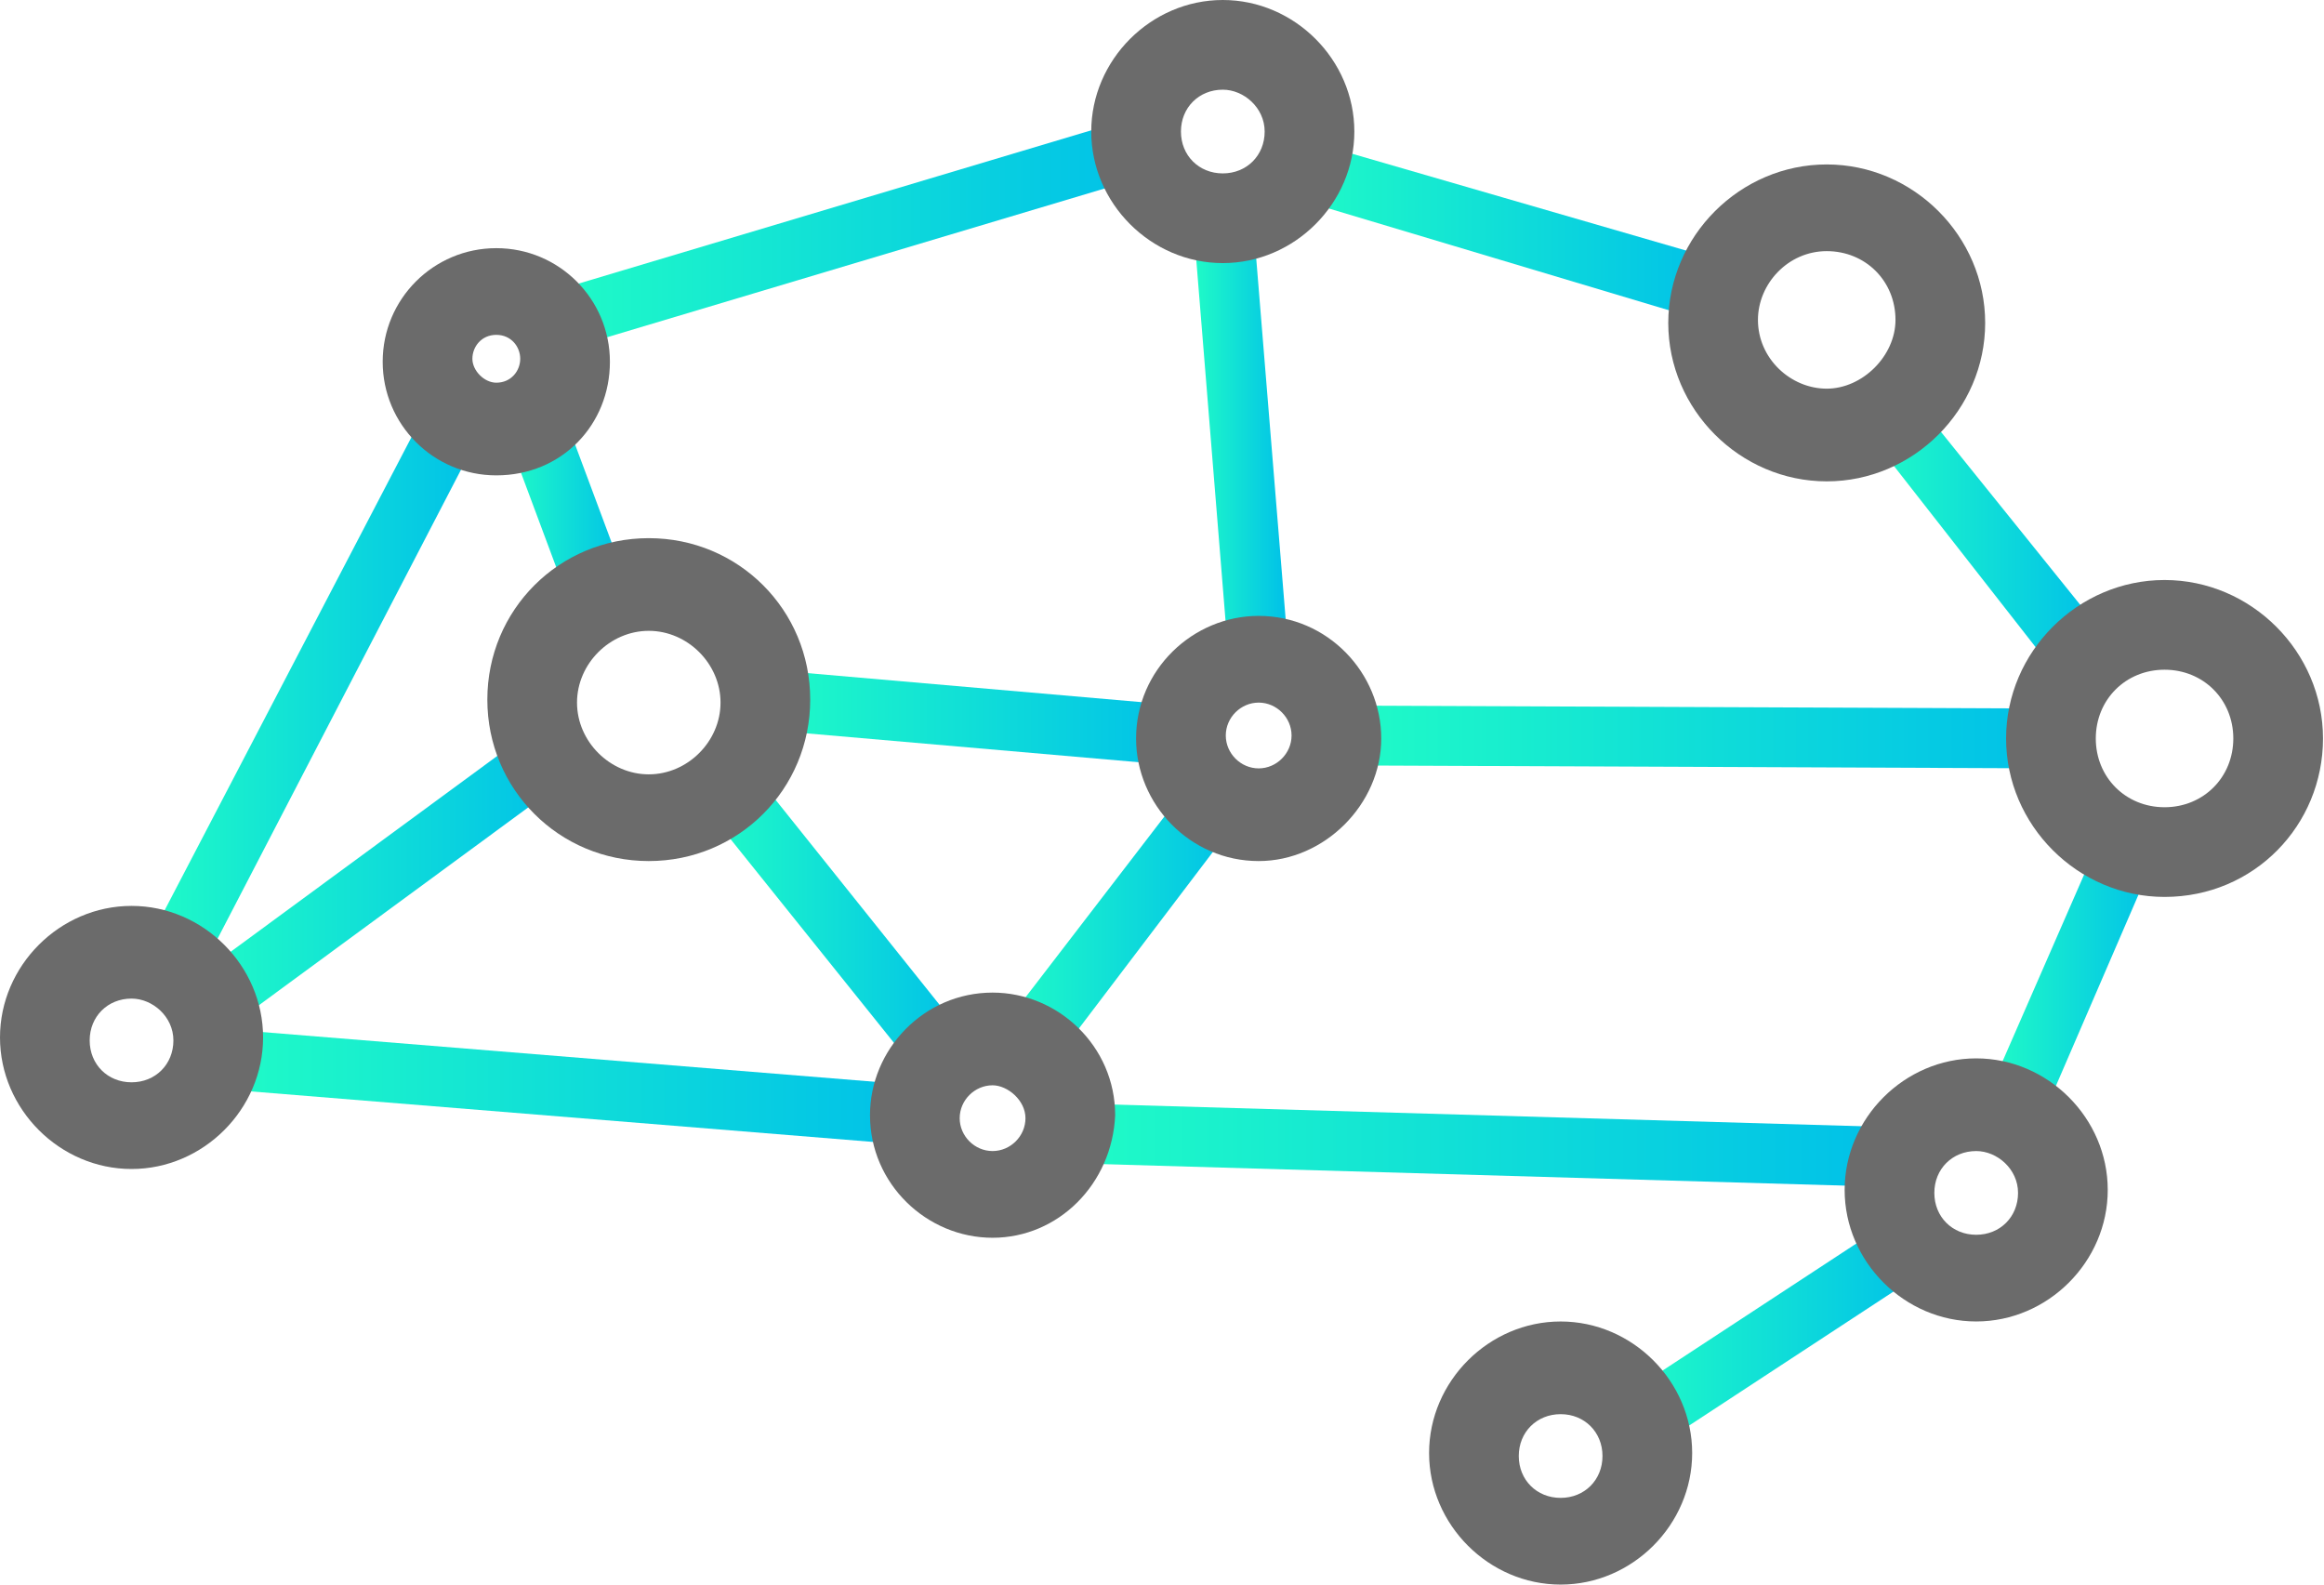
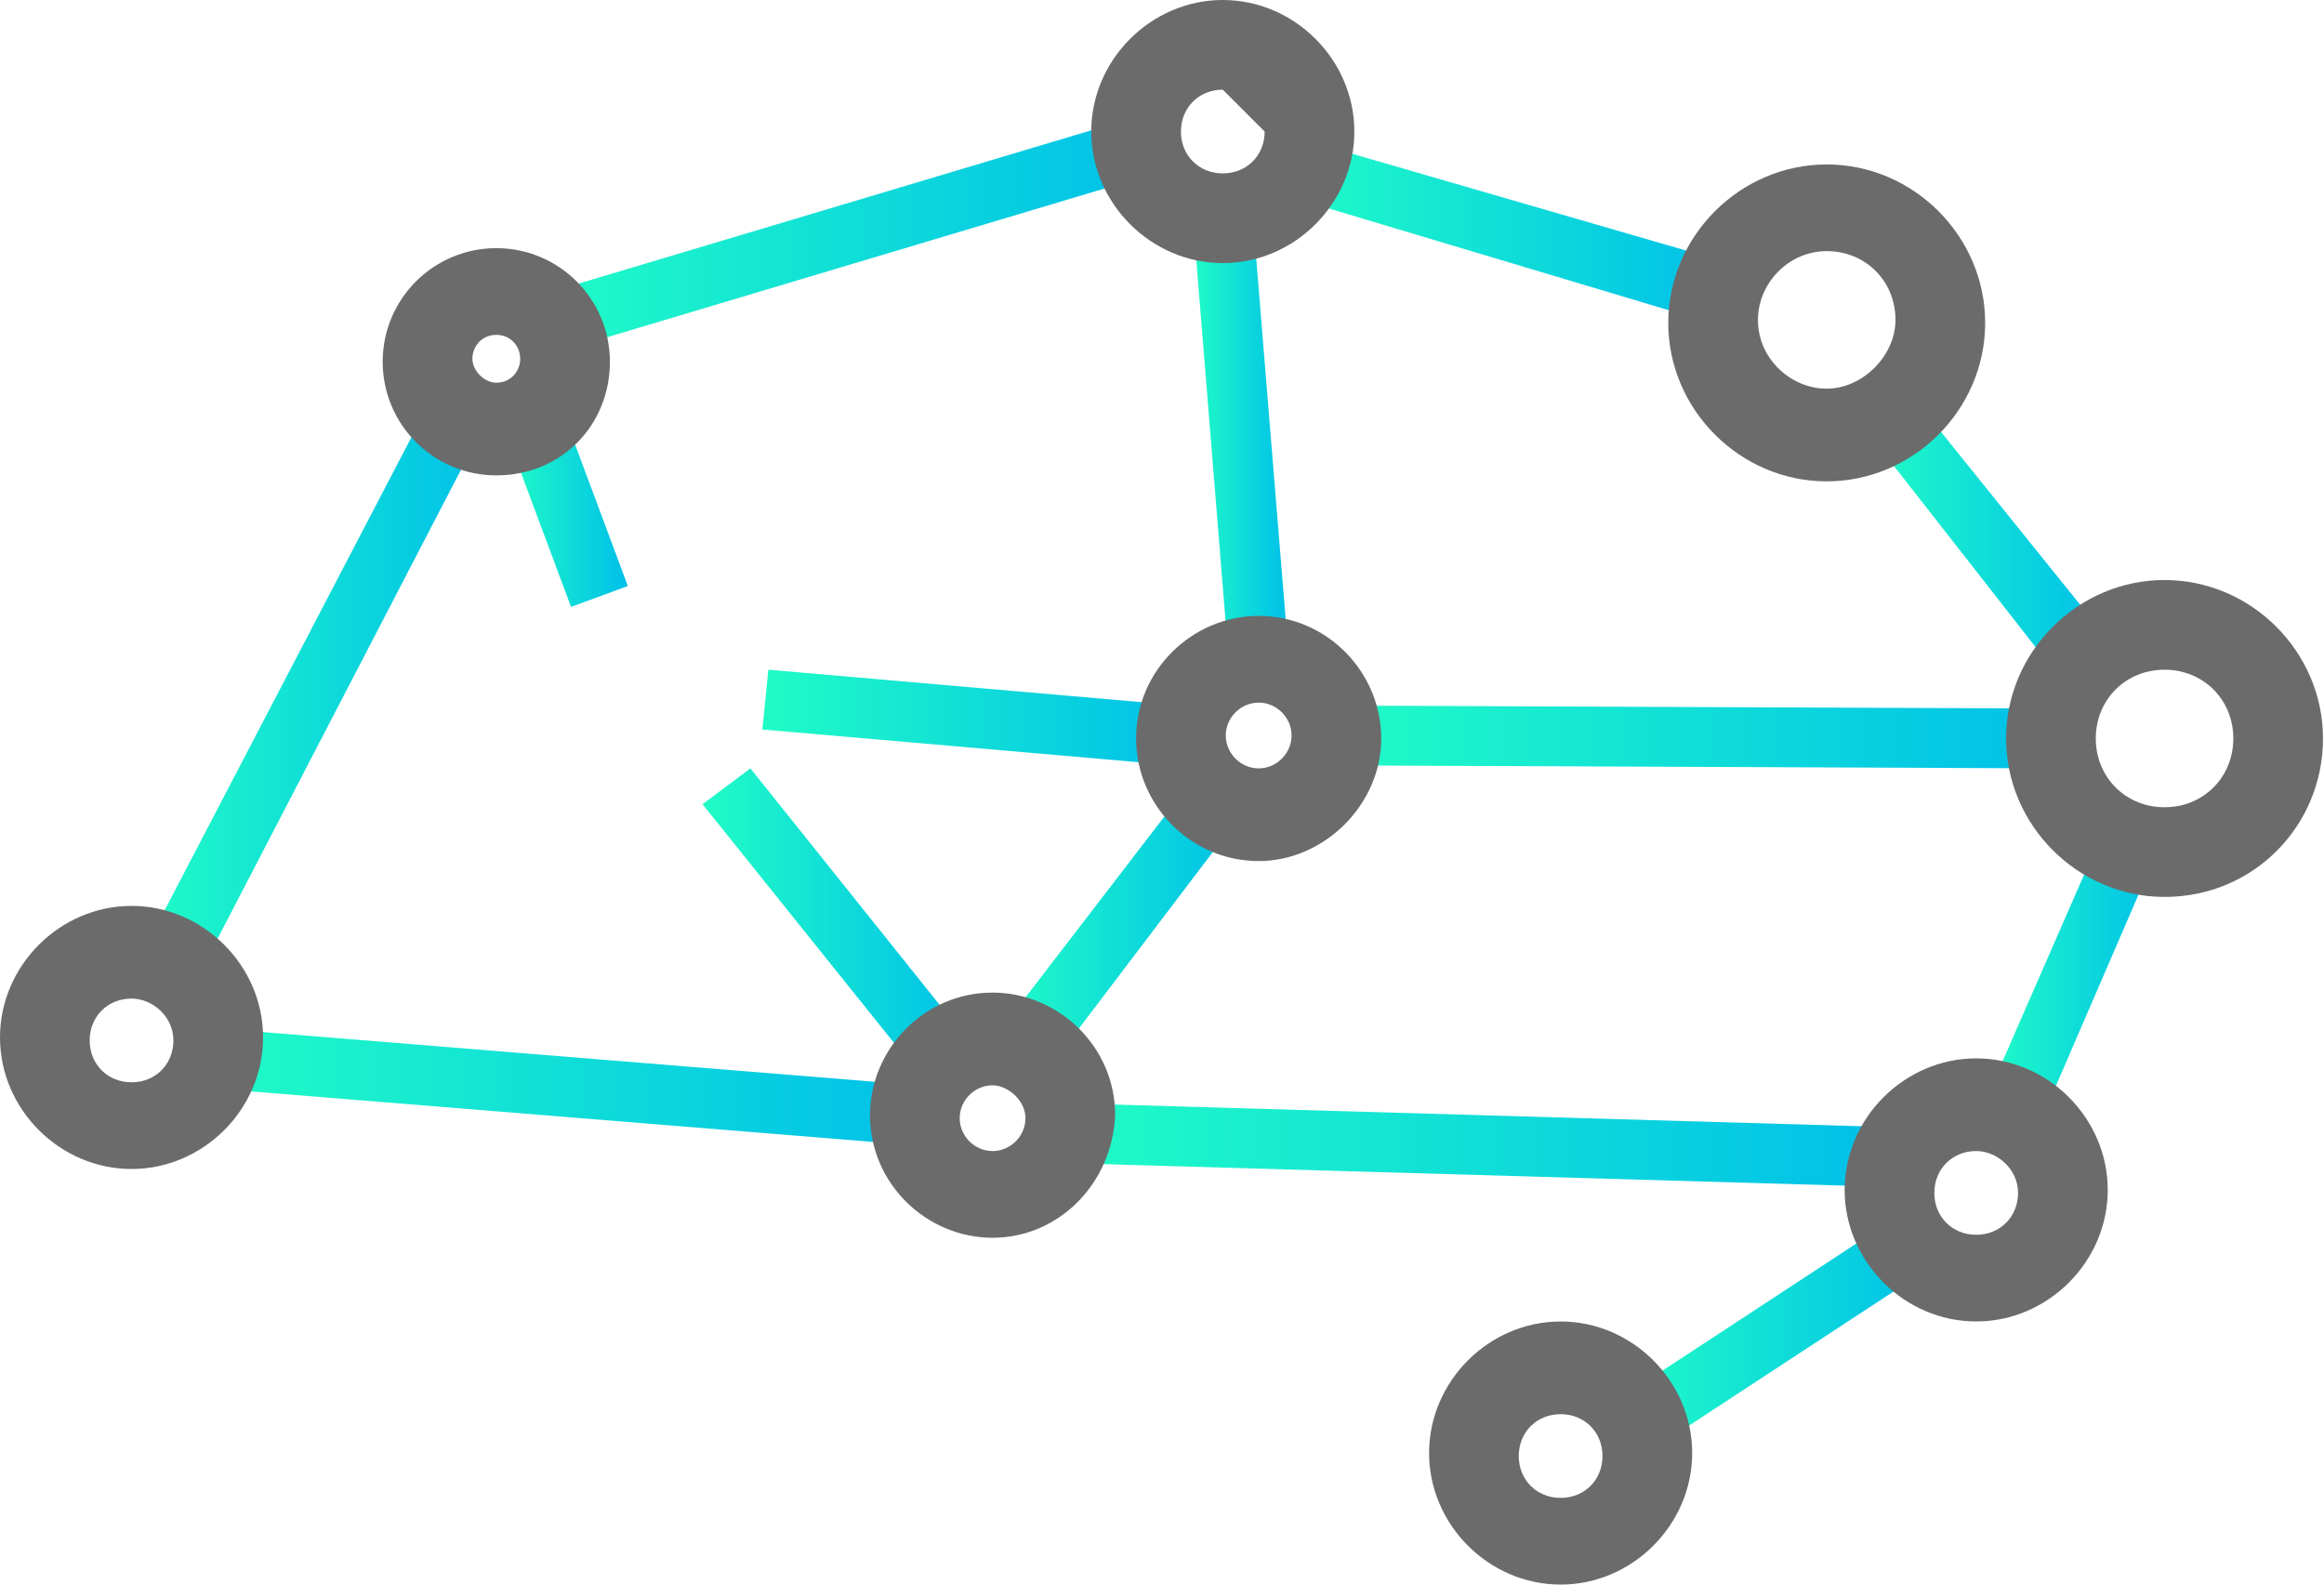
<svg xmlns="http://www.w3.org/2000/svg" width="132" height="90" viewBox="0 0 132 90" fill="none">
  <path d="M11.208 55.528L8.151 54L24.453 22.755L27.34 24.453L11.208 55.528Z" fill="url(#paint0_linear)" />
  <path d="M32.094 19.868L31.075 16.642L64.019 6.792L65.037 10.019L32.094 19.868Z" fill="url(#paint1_linear)" />
  <path d="M96.623 18.17L73.358 11.208L74.207 7.981L97.641 14.774L96.623 18.17Z" fill="url(#paint2_linear)" />
  <path d="M116.49 37.868L106.132 24.623L108.679 22.585L119.207 35.66L116.49 37.868Z" fill="url(#paint3_linear)" />
  <path d="M115.981 63.509L112.925 62.151L119.378 47.377L122.434 48.566L115.981 63.509Z" fill="url(#paint4_linear)" />
  <path d="M107.321 67.415L60.453 66.057L60.623 62.66L107.491 64.019L107.321 67.415Z" fill="url(#paint5_linear)" />
  <path d="M51.792 65.038L12.057 61.811L12.396 58.415L52.132 61.642L51.792 65.038Z" fill="url(#paint6_linear)" />
  <path d="M94.076 82.189L92.208 79.302L107.491 69.283L109.359 72.17L94.076 82.189Z" fill="url(#paint7_linear)" />
-   <path d="M12.906 58.415L10.868 55.698L30.057 41.604L32.095 44.321L12.906 58.415Z" fill="url(#paint8_linear)" />
  <path d="M32.434 34.472L28.698 24.453L31.925 23.264L35.66 33.283L32.434 34.472Z" fill="url(#paint9_linear)" />
  <path d="M52.301 61.132L39.905 45.679L42.622 43.641L54.849 58.924L52.301 61.132Z" fill="url(#paint10_linear)" />
  <path d="M59.604 60.623L56.887 58.415L67.585 44.49L70.302 46.528L59.604 60.623Z" fill="url(#paint11_linear)" />
  <path d="M69.793 37.528L67.755 12.396L71.151 12.226L73.189 37.189L69.793 37.528Z" fill="url(#paint12_linear)" />
  <path d="M66.736 43.472L43.302 41.434L43.641 38.038L67.075 40.075L66.736 43.472Z" fill="url(#paint13_linear)" />
  <path d="M116.66 43.642L75.905 43.472V40.075L116.66 40.245V43.642Z" fill="url(#paint14_linear)" />
  <path d="M7.472 66.396C3.396 66.396 0 63 0 58.925C0 54.849 3.396 51.453 7.472 51.453C11.547 51.453 14.943 54.849 14.943 58.925C14.943 63 11.547 66.396 7.472 66.396ZM7.472 56.717C6.113 56.717 5.094 57.736 5.094 59.094C5.094 60.453 6.113 61.472 7.472 61.472C8.83 61.472 9.849 60.453 9.849 59.094C9.849 57.736 8.66 56.717 7.472 56.717Z" fill="#6B6B6B" />
-   <path d="M36.849 48.906C31.755 48.906 27.68 44.83 27.68 39.736C27.68 34.641 31.755 30.566 36.849 30.566C41.944 30.566 46.019 34.641 46.019 39.736C46.019 44.83 41.944 48.906 36.849 48.906ZM36.849 35.83C34.642 35.83 32.774 37.698 32.774 39.906C32.774 42.113 34.642 43.981 36.849 43.981C39.057 43.981 40.925 42.113 40.925 39.906C40.925 37.698 39.057 35.83 36.849 35.83Z" fill="#6B6B6B" />
  <path d="M28.189 27C24.623 27 21.736 24.113 21.736 20.547C21.736 16.981 24.623 14.095 28.189 14.095C31.755 14.095 34.642 16.981 34.642 20.547C34.642 24.113 31.925 27 28.189 27ZM28.189 19.019C27.34 19.019 26.831 19.698 26.831 20.378C26.831 21.057 27.51 21.736 28.189 21.736C29.038 21.736 29.548 21.057 29.548 20.378C29.548 19.698 29.038 19.019 28.189 19.019Z" fill="#6B6B6B" />
-   <path d="M69.453 14.943C65.378 14.943 61.981 11.547 61.981 7.472C61.981 3.396 65.378 0 69.453 0C73.529 0 76.925 3.396 76.925 7.472C76.925 11.547 73.529 14.943 69.453 14.943ZM69.453 5.094C68.095 5.094 67.076 6.113 67.076 7.472C67.076 8.83 68.095 9.849 69.453 9.849C70.812 9.849 71.831 8.83 71.831 7.472C71.831 6.113 70.642 5.094 69.453 5.094Z" fill="#6B6B6B" />
+   <path d="M69.453 14.943C65.378 14.943 61.981 11.547 61.981 7.472C61.981 3.396 65.378 0 69.453 0C73.529 0 76.925 3.396 76.925 7.472C76.925 11.547 73.529 14.943 69.453 14.943ZM69.453 5.094C68.095 5.094 67.076 6.113 67.076 7.472C67.076 8.83 68.095 9.849 69.453 9.849C70.812 9.849 71.831 8.83 71.831 7.472Z" fill="#6B6B6B" />
  <path d="M71.491 48.906C67.585 48.906 64.528 45.679 64.528 41.944C64.528 38.038 67.755 34.981 71.491 34.981C75.396 34.981 78.453 38.208 78.453 41.944C78.453 45.679 75.226 48.906 71.491 48.906ZM71.491 39.906C70.472 39.906 69.623 40.755 69.623 41.774C69.623 42.792 70.472 43.642 71.491 43.642C72.509 43.642 73.359 42.792 73.359 41.774C73.359 40.755 72.509 39.906 71.491 39.906Z" fill="#6B6B6B" />
  <path d="M103.755 27.34C98.83 27.34 94.755 23.264 94.755 18.34C94.755 13.415 98.83 9.34 103.755 9.34C108.679 9.34 112.755 13.415 112.755 18.34C112.755 23.264 108.679 27.34 103.755 27.34ZM103.755 14.264C101.547 14.264 99.849 16.132 99.849 18.17C99.849 20.377 101.717 22.075 103.755 22.075C105.793 22.075 107.661 20.207 107.661 18.17C107.661 15.962 105.962 14.264 103.755 14.264Z" fill="#6B6B6B" />
  <path d="M122.943 50.943C118.019 50.943 113.943 46.868 113.943 41.943C113.943 37.019 118.019 32.943 122.943 32.943C127.868 32.943 131.943 37.019 131.943 41.943C131.943 46.868 128.038 50.943 122.943 50.943ZM122.943 38.038C120.736 38.038 119.038 39.736 119.038 41.943C119.038 44.151 120.736 45.849 122.943 45.849C125.151 45.849 126.849 44.151 126.849 41.943C126.849 39.736 125.151 38.038 122.943 38.038Z" fill="#6B6B6B" />
  <path d="M112.245 75.056C108.17 75.056 104.773 71.66 104.773 67.585C104.773 63.509 108.17 60.113 112.245 60.113C116.321 60.113 119.717 63.509 119.717 67.585C119.717 71.66 116.321 75.056 112.245 75.056ZM112.245 65.377C110.887 65.377 109.868 66.396 109.868 67.754C109.868 69.113 110.887 70.132 112.245 70.132C113.604 70.132 114.622 69.113 114.622 67.754C114.622 66.396 113.434 65.377 112.245 65.377Z" fill="#6B6B6B" />
  <path d="M88.642 90C84.566 90 81.17 86.604 81.17 82.528C81.17 78.453 84.566 75.057 88.642 75.057C92.717 75.057 96.113 78.453 96.113 82.528C96.113 86.604 92.717 90 88.642 90ZM88.642 80.321C87.283 80.321 86.264 81.34 86.264 82.698C86.264 84.057 87.283 85.076 88.642 85.076C90 85.076 91.019 84.057 91.019 82.698C91.019 81.34 90 80.321 88.642 80.321Z" fill="#6B6B6B" />
  <path d="M56.377 70.302C52.642 70.302 49.415 67.245 49.415 63.34C49.415 59.604 52.472 56.377 56.377 56.377C60.113 56.377 63.34 59.434 63.34 63.34C63.17 67.245 60.113 70.302 56.377 70.302ZM56.377 61.642C55.358 61.642 54.509 62.491 54.509 63.51C54.509 64.528 55.358 65.377 56.377 65.377C57.396 65.377 58.245 64.528 58.245 63.51C58.245 62.491 57.226 61.642 56.377 61.642Z" fill="#6B6B6B" />
  <defs>
    <linearGradient id="paint0_linear" x1="8.188" y1="39.162" x2="27.416" y2="39.162" gradientUnits="userSpaceOnUse">
      <stop stop-color="#20FCC6" />
      <stop offset="1" stop-color="#00C0E9" />
    </linearGradient>
    <linearGradient id="paint1_linear" x1="31.063" y1="13.339" x2="65.028" y2="13.339" gradientUnits="userSpaceOnUse">
      <stop stop-color="#20FCC6" />
      <stop offset="1" stop-color="#00C0E9" />
    </linearGradient>
    <linearGradient id="paint2_linear" x1="73.29" y1="13.047" x2="97.623" y2="13.047" gradientUnits="userSpaceOnUse">
      <stop stop-color="#20FCC6" />
      <stop offset="1" stop-color="#00C0E9" />
    </linearGradient>
    <linearGradient id="paint3_linear" x1="106.056" y1="30.18" x2="119.203" y2="30.18" gradientUnits="userSpaceOnUse">
      <stop stop-color="#20FCC6" />
      <stop offset="1" stop-color="#00C0E9" />
    </linearGradient>
    <linearGradient id="paint4_linear" x1="112.92" y1="55.396" x2="122.451" y2="55.396" gradientUnits="userSpaceOnUse">
      <stop stop-color="#20FCC6" />
      <stop offset="1" stop-color="#00C0E9" />
    </linearGradient>
    <linearGradient id="paint5_linear" x1="60.481" y1="64.996" x2="107.431" y2="64.996" gradientUnits="userSpaceOnUse">
      <stop stop-color="#20FCC6" />
      <stop offset="1" stop-color="#00C0E9" />
    </linearGradient>
    <linearGradient id="paint6_linear" x1="12.038" y1="61.766" x2="52.118" y2="61.766" gradientUnits="userSpaceOnUse">
      <stop stop-color="#20FCC6" />
      <stop offset="1" stop-color="#00C0E9" />
    </linearGradient>
    <linearGradient id="paint7_linear" x1="92.196" y1="75.731" x2="109.375" y2="75.731" gradientUnits="userSpaceOnUse">
      <stop stop-color="#20FCC6" />
      <stop offset="1" stop-color="#00C0E9" />
    </linearGradient>
    <linearGradient id="paint8_linear" x1="10.874" y1="49.994" x2="32.111" y2="49.994" gradientUnits="userSpaceOnUse">
      <stop stop-color="#20FCC6" />
      <stop offset="1" stop-color="#00C0E9" />
    </linearGradient>
    <linearGradient id="paint9_linear" x1="28.719" y1="28.848" x2="35.589" y2="28.848" gradientUnits="userSpaceOnUse">
      <stop stop-color="#20FCC6" />
      <stop offset="1" stop-color="#00C0E9" />
    </linearGradient>
    <linearGradient id="paint10_linear" x1="39.99" y1="52.38" x2="54.882" y2="52.38" gradientUnits="userSpaceOnUse">
      <stop stop-color="#20FCC6" />
      <stop offset="1" stop-color="#00C0E9" />
    </linearGradient>
    <linearGradient id="paint11_linear" x1="56.909" y1="52.545" x2="70.25" y2="52.545" gradientUnits="userSpaceOnUse">
      <stop stop-color="#20FCC6" />
      <stop offset="1" stop-color="#00C0E9" />
    </linearGradient>
    <linearGradient id="paint12_linear" x1="67.737" y1="24.829" x2="73.118" y2="24.829" gradientUnits="userSpaceOnUse">
      <stop stop-color="#20FCC6" />
      <stop offset="1" stop-color="#00C0E9" />
    </linearGradient>
    <linearGradient id="paint13_linear" x1="43.356" y1="40.825" x2="67.075" y2="40.825" gradientUnits="userSpaceOnUse">
      <stop stop-color="#20FCC6" />
      <stop offset="1" stop-color="#00C0E9" />
    </linearGradient>
    <linearGradient id="paint14_linear" x1="75.918" y1="41.882" x2="116.61" y2="41.882" gradientUnits="userSpaceOnUse">
      <stop stop-color="#20FCC6" />
      <stop offset="1" stop-color="#00C0E9" />
    </linearGradient>
  </defs>
</svg>